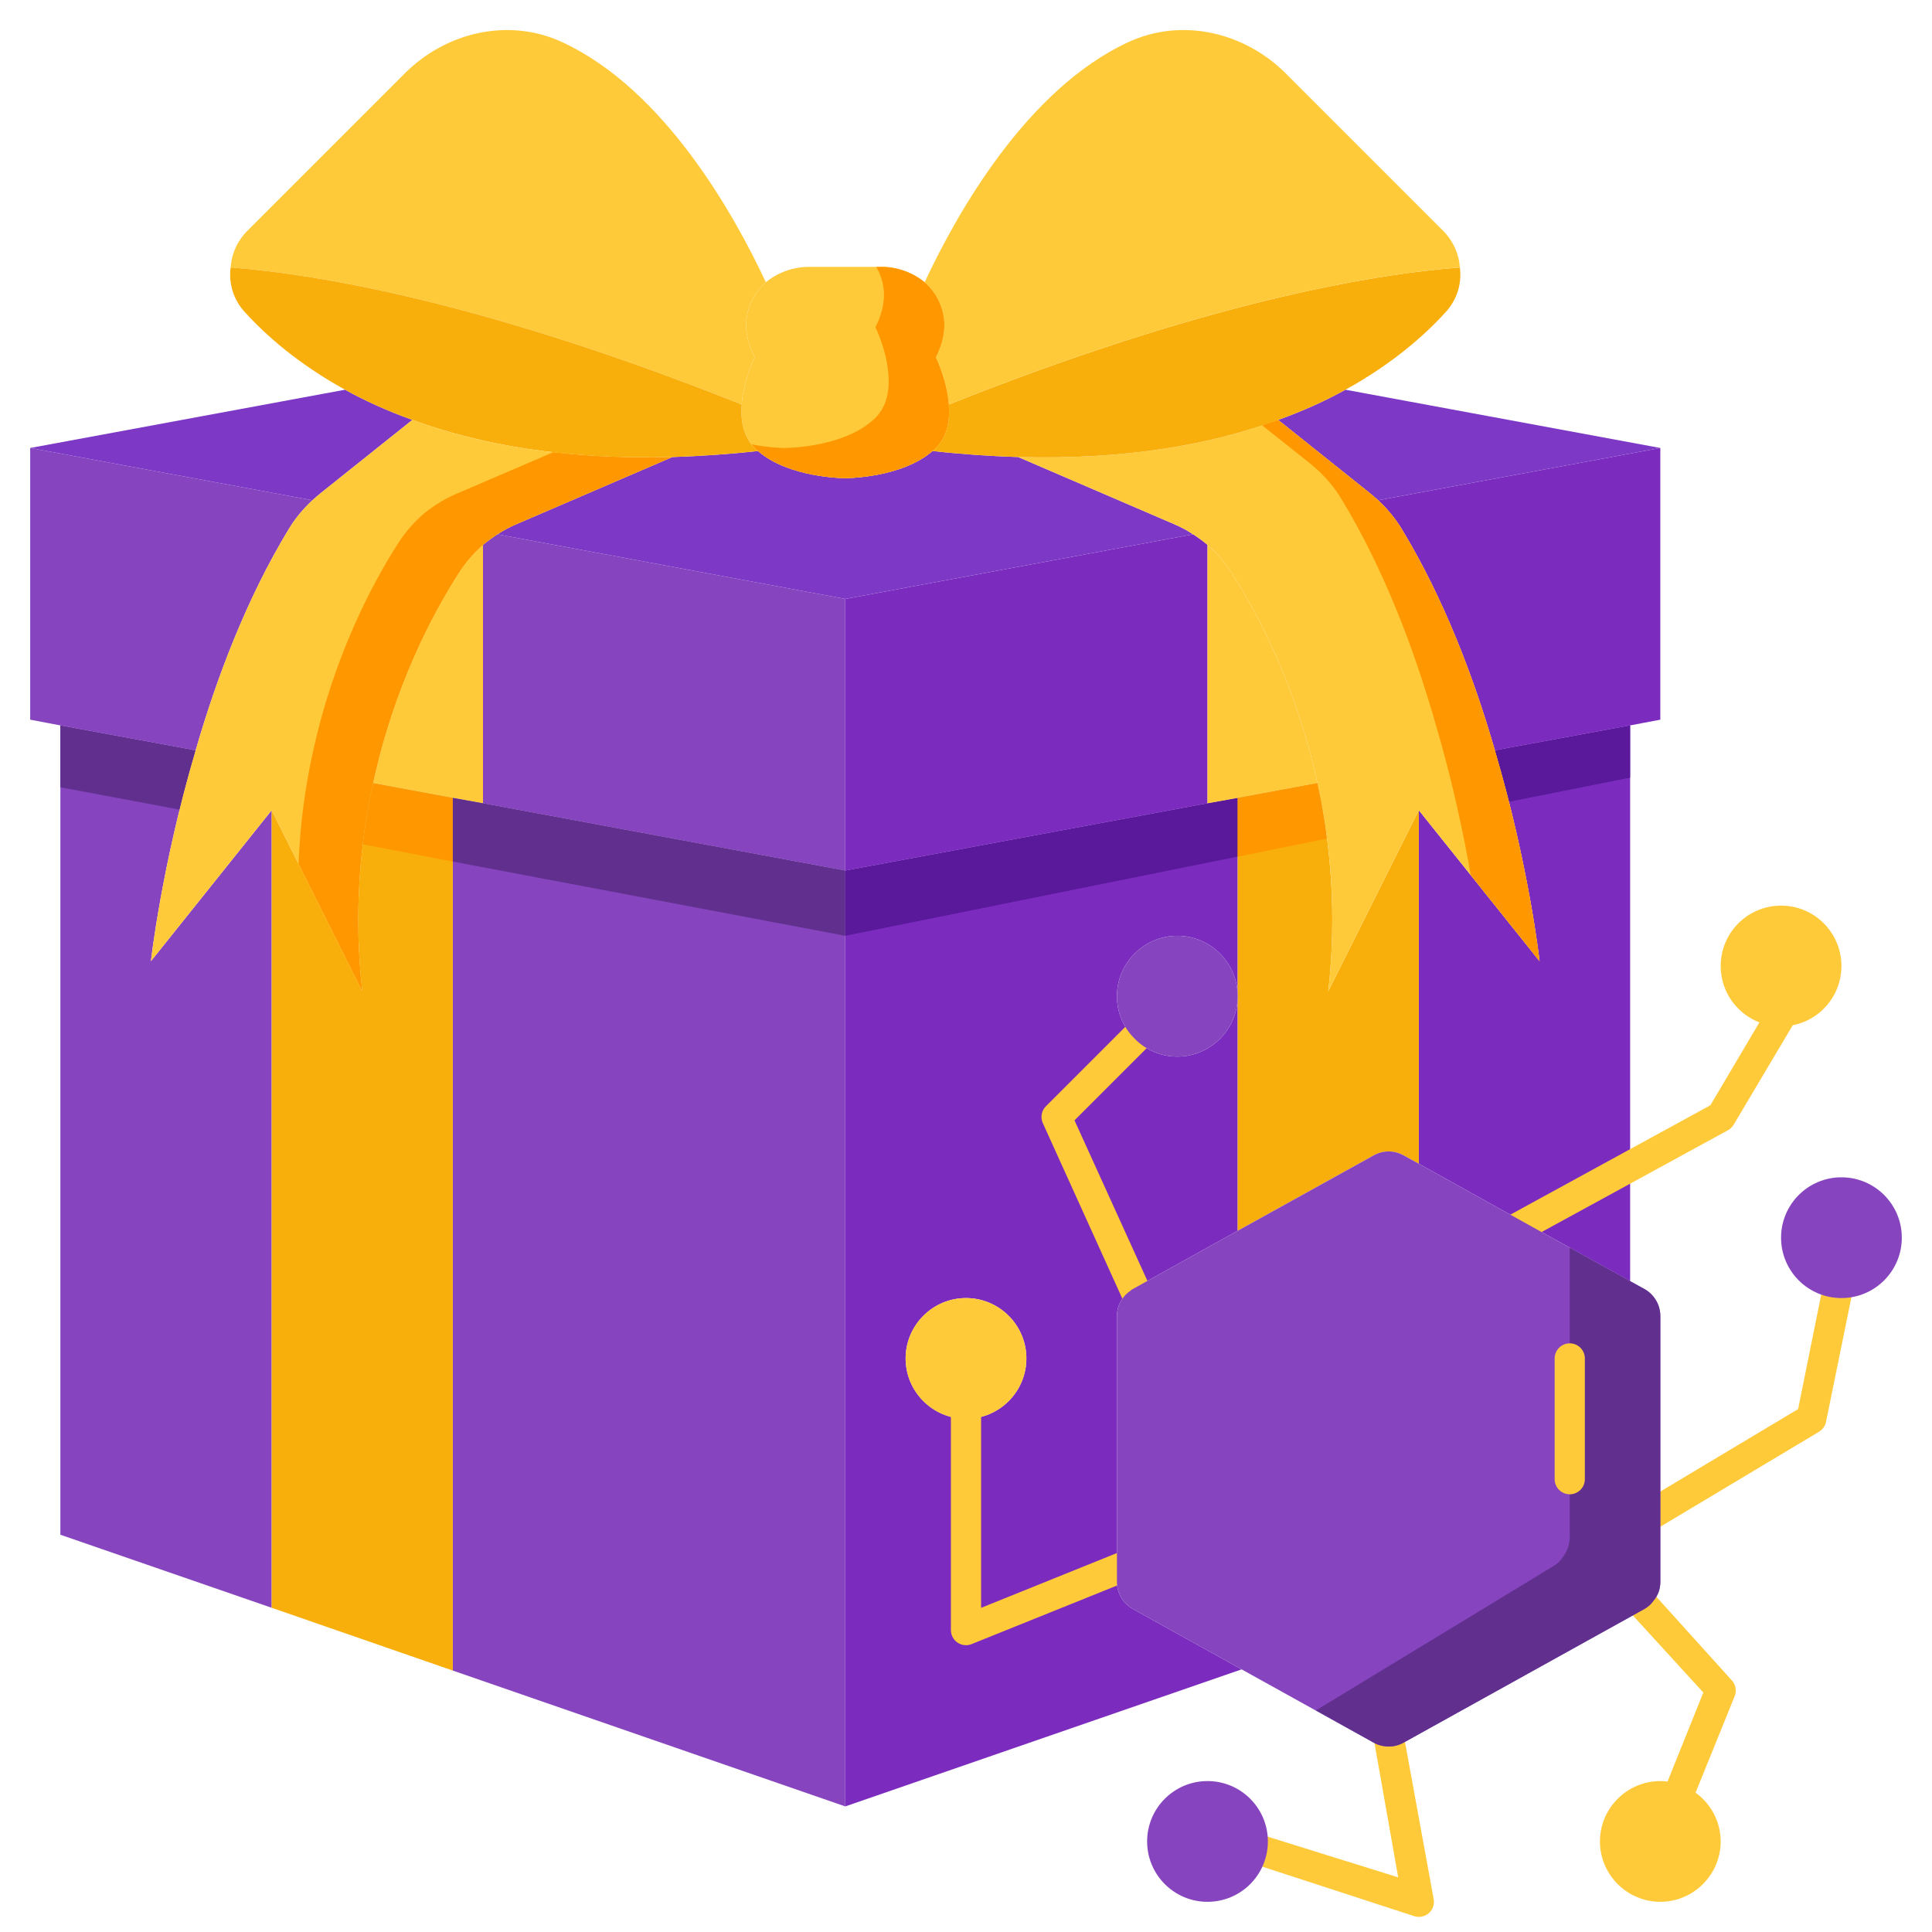
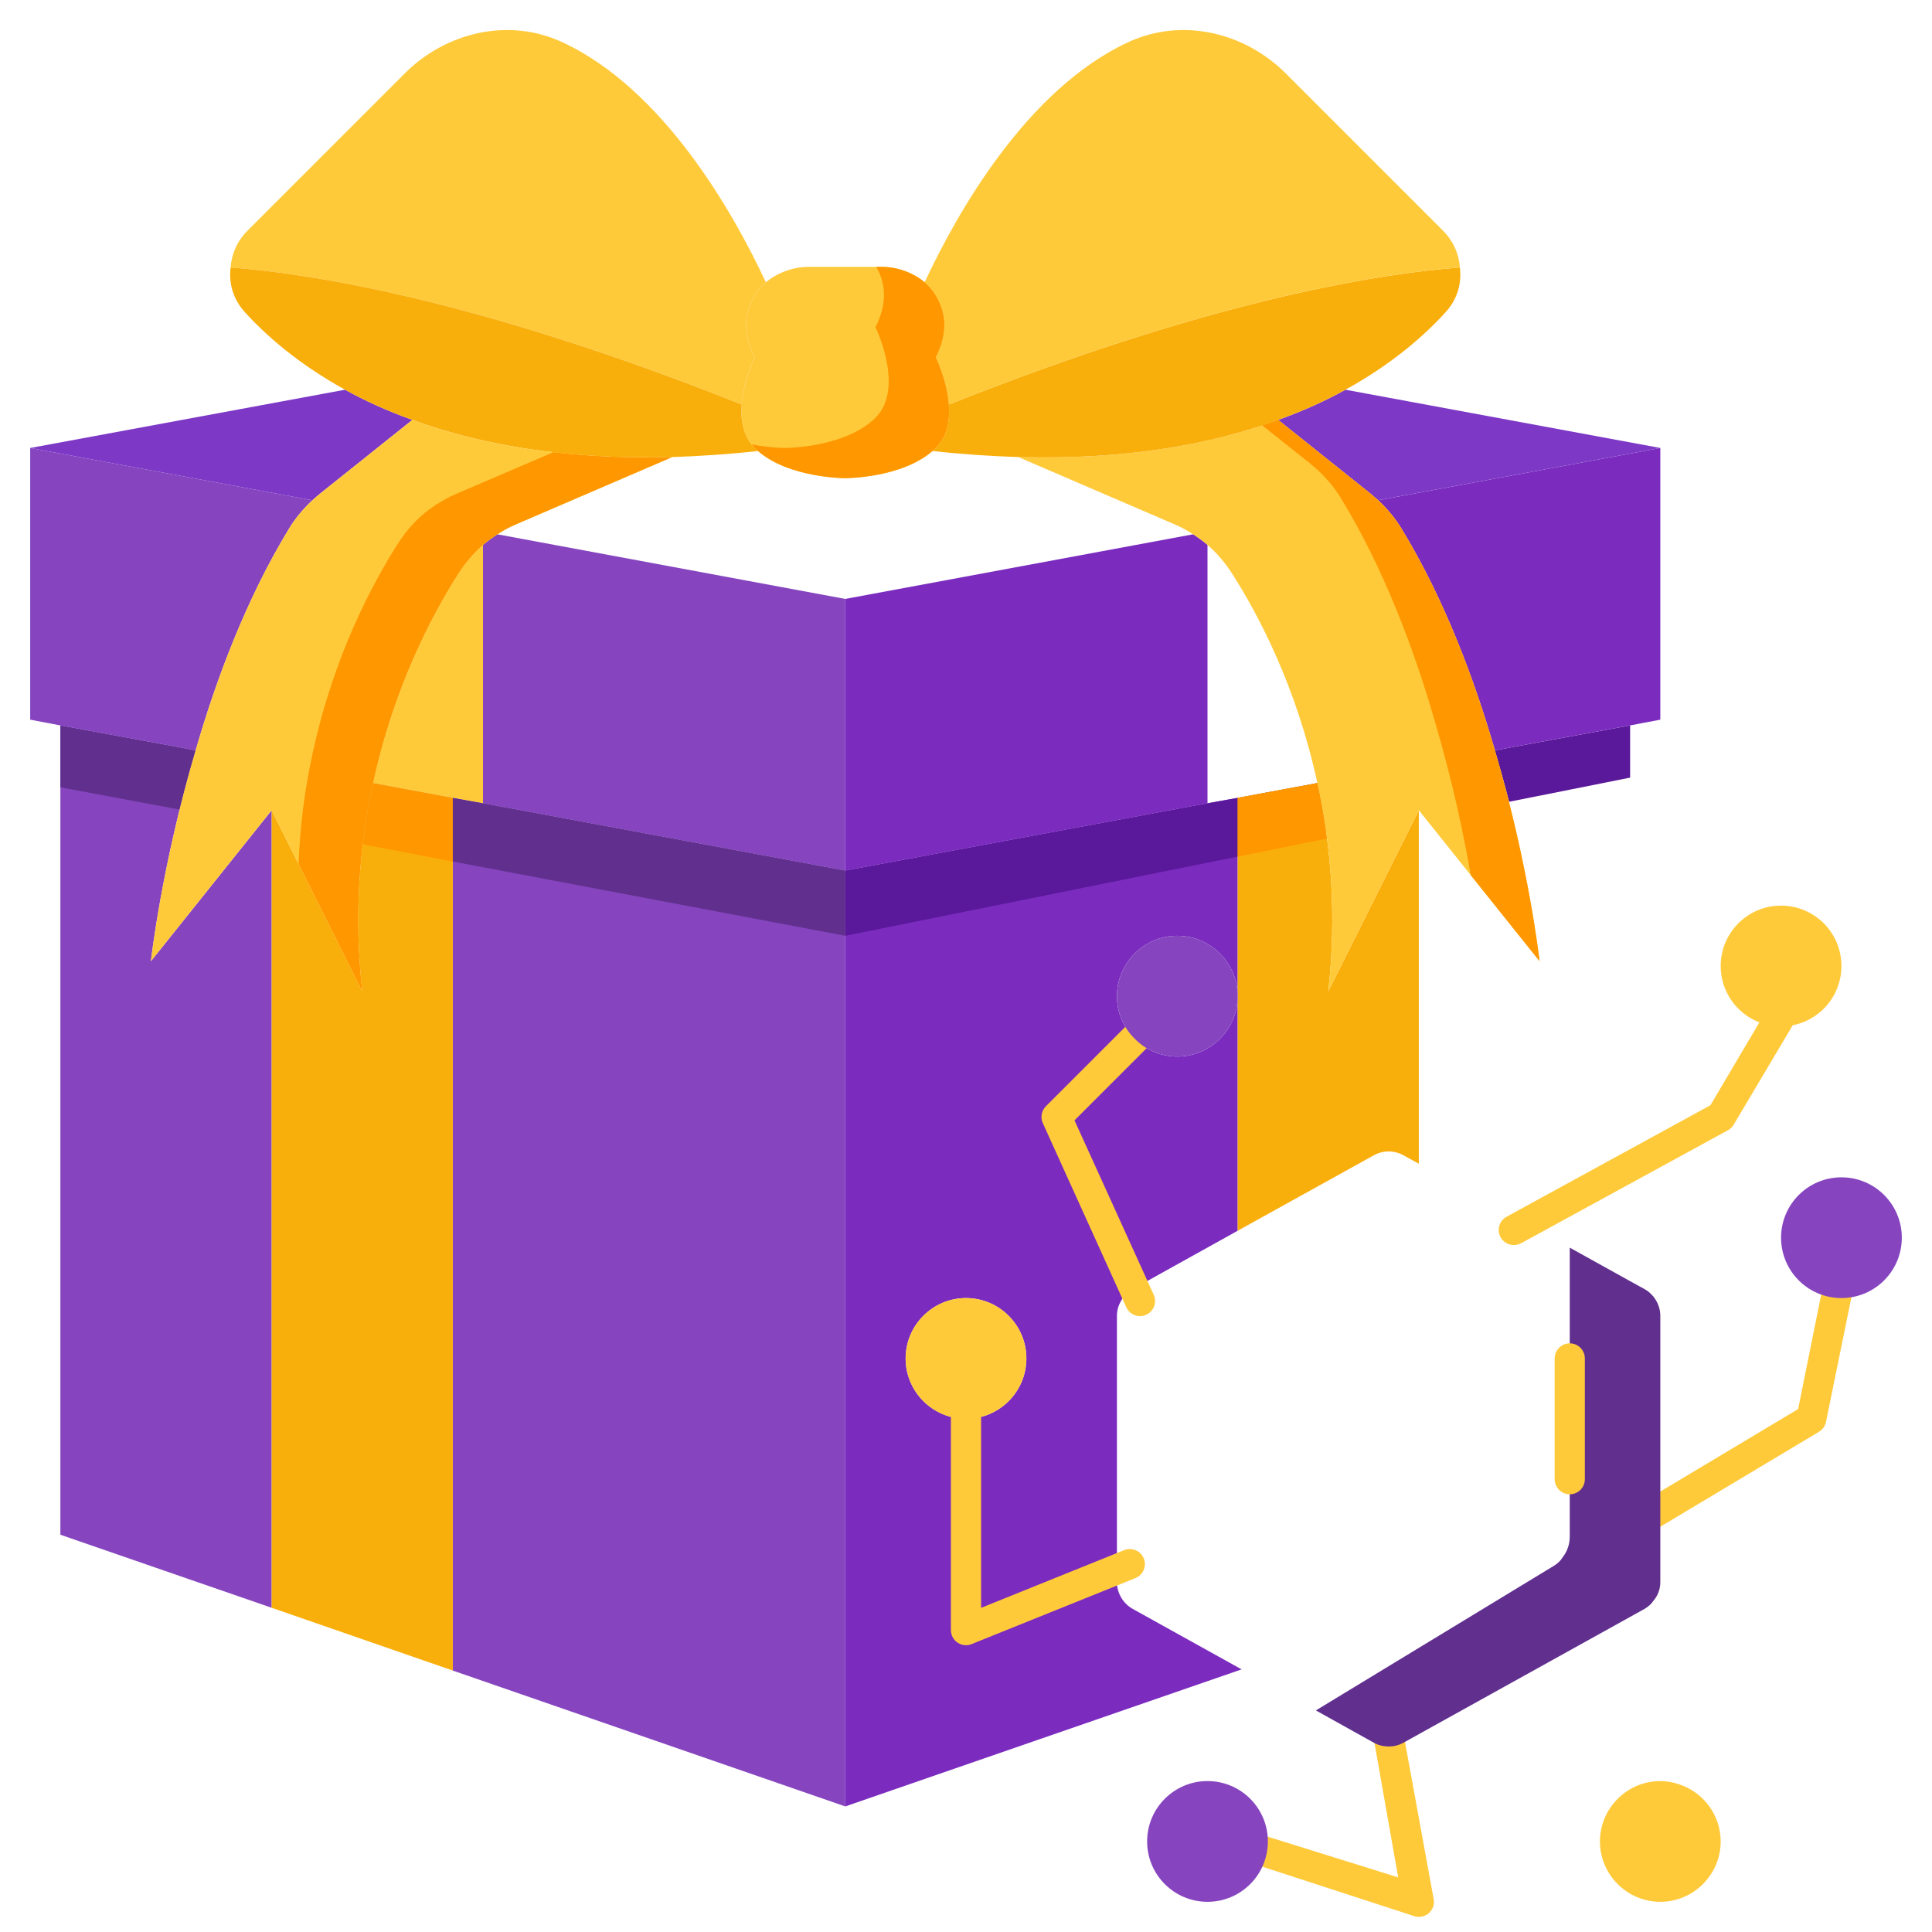
<svg xmlns="http://www.w3.org/2000/svg" id="Flat" height="512" viewBox="0 0 64 64" width="512">
  <path d="m16 26.61 12 2.23v31l-13-4.5v-28.91z" fill="#8645bf" />
  <path d="m2 50.84v-26.81l4.07.75.41.08c-1.13 3.82-1.48 6.98-1.48 6.98l4-5v26.42z" fill="#8645bf" />
  <g fill="#7b2cbf">
-     <path d="m49.93 24.78-.41.08c1.13 3.82 1.48 6.98 1.48 6.98l-4-5v11.71l3.27 1.82 3.73 2.07v-18.41z" />
    <path d="m37 52.41v-8.82c0-.34.18-.66.46-.84.01-.02.03-.03.05-.04l3.49-1.94v-7.77c0 1.1-.9 2-2 2-.55 0-1.05-.22-1.41-.59-.37-.36-.59-.86-.59-1.41 0-1.1.9-2 2-2s2 .9 2 2v-6.57l-1 .18-12 2.23v31l13.13-4.54-3.62-2.01c-.31-.18-.51-.52-.51-.88zm-5-5.41c-1.1 0-2-.9-2-2s.9-2 2-2 2 .9 2 2-.9 2-2 2z" />
  </g>
  <g>
    <path d="m50.147 41.244c-.183 0-.36-.101-.447-.276-.124-.246-.024-.547.223-.671l6.736-3.684 1.926-3.257c.152-.23.462.076.693.229.23.153.292.096.139.326l-2 3.368c-.048.072-.115.131-.192.17l-6.853 3.744c-.073.034-.15.051-.225.051z" fill="#ffca3a" />
  </g>
  <g>
    <path d="m32 54.5c-.099 0-.196-.029-.28-.086-.137-.093-.22-.248-.22-.414v-8c0-.276.224-.5.5-.5s.5.224.5.5v7.262l4.74-1.912c.254-.103.547.021.65.278.103.256-.022.547-.279.649l-5.426 2.186c-.059.025-.122.037-.185.037z" fill="#ffca3a" />
  </g>
  <g>
    <path d="m37.763 43.598c-.194 0-.378-.113-.459-.304l-2.763-6.098c-.081-.188-.039-.405.106-.55l3.017-3.017c.195-.195.512-.195.707 0s.195.512 0 .707l-2.777 2.777 2.629 5.788c.109.254-.009.548-.263.656-.065.028-.131.041-.197.041z" fill="#ffca3a" />
  </g>
  <g>
    <path d="m47 63.5c-.062 0-.125-.012-.186-.036l-5.518-1.797c-.256-.103-.381-.394-.279-.649.103-.257.395-.381.65-.278l4.65 1.45-.801-4.536c-.057-.271.116-.535.386-.593.27-.052.536.116.593.386l.995 5.451c.038.181-.026.367-.167.486-.093.076-.207.116-.323.116z" fill="#ffca3a" />
  </g>
  <g>
-     <path d="m55.598 59.961c-.067 0-.136-.014-.201-.042-.252-.111-.367-.407-.256-.659l1.284-3.193-2.594-2.837c-.166-.221-.121-.534.1-.699.221-.167.535-.12.7.1l2.769 3.069c.108.145.13.336.058.501l-1.402 3.461c-.083.188-.266.299-.458.299z" fill="#ffca3a" />
-   </g>
+     </g>
  <g>
    <path d="m54.622 50.719c-.17 0-.335-.087-.429-.243-.142-.236-.065-.544.171-.686l5.201-3.113.829-4.11c.066-.267.338-.431.606-.363s.431.339.364.606l-.879 4.311c-.032.129-.114.239-.228.308l-5.379 3.219c-.08.049-.169.071-.256.071z" fill="#ffca3a" />
  </g>
  <path d="m12.36 25.94 2.64.49v2.11l-2.98-.57c.08-.71.2-1.39.34-2.03z" fill="#5a189a" />
  <path d="m43.95 27.78-15.95 3.22v-2.16l12-2.23 1-.18 2.64-.49c.13.59.24 1.2.31 1.84z" fill="#5a189a" />
  <path d="m15 26.43v28.91l-6-2.08v-26.42l3 6c-.29-2.57-.08-4.89.36-6.9z" fill="#f9af0b" />
  <path d="m46.49 38.27c-.31-.17-.67-.17-.98 0l-4.51 2.5v-7.77-6.57l2.64-.49c.44 2.01.65 4.33.36 6.9l3-6v11.71z" fill="#f9af0b" />
  <path d="m43.95 27.78-2.95.6v-1.95l2.64-.49c.13.59.24 1.2.31 1.84z" fill="#ff9700" />
  <path d="m15 26.43v2.11l-2.98-.57c.08-.71.2-1.39.34-2.03z" fill="#ff9700" />
  <path d="m54 24.03v1.73l-4.01.8c-.14-.54-.3-1.11-.47-1.7l.41-.08z" fill="#5a189a" />
  <path d="m6.48 24.86c-.2.68-.38 1.34-.53 1.96l-3.95-.74v-2.05l4.07.75z" fill="#61308f" />
  <circle cx="59" cy="32" fill="#ffca3a" r="2" />
  <circle cx="61" cy="41" fill="#8645bf" r="2" />
  <path d="m55.63 59.11c.79.26 1.37 1.01 1.37 1.89 0 1.1-.9 2-2 2s-2-.9-2-2 .9-2 2-2c.22 0 .43.04.63.11z" fill="#ffca3a" />
  <circle cx="40" cy="61" fill="#8645bf" r="2" />
  <circle cx="32" cy="45" fill="#ffca3a" r="2" />
  <path d="m39 31c1.1 0 2 .9 2 2s-.9 2-2 2c-.55 0-1.05-.22-1.41-.59-.37-.36-.59-.86-.59-1.41 0-1.1.9-2 2-2z" fill="#8645bf" />
-   <path d="m46.49 57.73c-.18.1-.38.14-.58.12-.14-.01-.28-.05-.4-.12l-4.38-2.43-3.62-2.01c-.31-.18-.51-.52-.51-.88v-.41-8.41c0-.34.18-.66.46-.84.01-.02.03-.03.05-.04l3.49-1.94 4.51-2.5c.31-.17.67-.17.98 0l.51.28 3.27 1.82 3.73 2.07.49.27c.31.18.51.52.51.88v6.41 2.41c0 .23-.08.45-.23.62-.07.11-.17.19-.28.26z" fill="#8645bf" />
  <path d="m55 43.59v8.82c0 .23-.08.45-.23.62-.07.11-.17.19-.28.26l-8 4.44c-.18.1-.38.14-.58.12-.14-.01-.28-.05-.4-.12l-1.92-1.07 7.9-4.8c.11-.07.21-.16.28-.28.15-.19.23-.43.23-.68v-9.57l2 1.11.49.27c.31.18.51.52.51.88z" fill="#61308f" />
  <path d="m10.34 16.57h.01c-.3.28-.57.6-.78.95-1.4 2.3-2.4 4.95-3.09 7.34l-.41-.08-4.07-.75-1-.19v-9z" fill="#8645bf" />
  <path d="m28 19.84v9l-12-2.23v-8.56c.15-.13.31-.24.47-.35h.01z" fill="#8645bf" />
  <path d="m40 18.05v8.56l-12 2.23v-9l11.52-2.14h.01c.16.11.32.22.47.35z" fill="#7b2cbf" />
  <path d="m55 14.84v9l-1 .19-4.07.75-.41.08c-.69-2.39-1.69-5.04-3.09-7.34-.21-.35-.48-.67-.78-.95h.01z" fill="#7b2cbf" />
  <path d="m55 14.84-9.34 1.73h-.01c-.09-.08-.18-.16-.28-.24l-3.03-2.42c.84-.3 1.58-.64 2.23-1z" fill="#7d38c6" />
  <path d="m13.66 13.91-3.03 2.42c-.1.08-.19.16-.28.24h-.01l-9.34-1.73 10.43-1.93c.65.36 1.39.7 2.23 1z" fill="#7d38c6" />
-   <path d="m39.52 17.7-11.52 2.14-11.52-2.14c.19-.13.4-.24.61-.33l5.18-2.23h.01.01c.89-.03 1.83-.09 2.82-.2 1.03.9 2.89.9 2.89.9s1.86 0 2.89-.9c.99.11 1.93.17 2.82.2h.01.01l5.18 2.23c.21.09.42.2.61.33z" fill="#7d38c6" />
  <g fill="#ffca3a">
    <path d="m15 26.43-2.64-.49c.69-3.2 1.97-5.6 2.82-6.93.23-.36.5-.68.82-.96v8.56z" />
-     <path d="m40.82 19.01c.85 1.33 2.13 3.73 2.82 6.93l-2.64.49-1 .18v-8.56c.32.28.59.6.82.96z" />
    <path d="m47 26.84-3 6c.29-2.57.08-4.89-.36-6.9-.69-3.2-1.97-5.6-2.82-6.93-.23-.36-.5-.68-.82-.96-.15-.13-.31-.24-.47-.35h-.01c-.19-.13-.4-.24-.61-.33l-5.18-2.23c3.61.1 6.43-.43 8.61-1.23l3.03 2.42c.1.08.19.16.28.24.3.28.57.6.78.95 1.4 2.3 2.4 4.95 3.09 7.34 1.13 3.82 1.48 6.98 1.48 6.98z" />
  </g>
  <path d="m31 14.84c.39-.39.47-.93.43-1.44 8.46-3.37 13.97-4.31 16.93-4.54.07.53-.09 1.07-.48 1.49-.7.77-1.77 1.71-3.31 2.56-.65.36-1.39.7-2.23 1-2.18.8-5 1.33-8.61 1.23h-.01-.01c-.89-.03-1.83-.09-2.82-.2.04-.03.08-.07.11-.1z" fill="#f9af0b" />
  <path d="m47.8 7.64c.34.34.53.77.56 1.22-2.96.23-8.47 1.17-16.93 4.54-.06-.81-.43-1.56-.43-1.56.38-.75.33-1.35.12-1.82-.11-.26-.28-.48-.49-.67 1.05-2.25 3.37-6.4 6.76-7.96 1.76-.81 3.83-.33 5.2 1.04z" fill="#ffca3a" />
  <path d="m31.43 13.4c.04.51-.04 1.05-.43 1.44-.03.03-.07.07-.11.1-1.03.9-2.89.9-2.89.9s-1.86 0-2.89-.9c-.04-.03-.08-.07-.11-.1-.39-.39-.47-.93-.43-1.44.06-.81.43-1.56.43-1.56-.38-.75-.33-1.35-.12-1.82.11-.26.28-.48.49-.67.39-.32.9-.51 1.43-.51h2.4c.53 0 1.04.19 1.43.51.21.19.38.41.49.67.21.47.26 1.07-.12 1.82 0 0 .37.75.43 1.56z" fill="#ffca3a" />
  <path d="m31 14.84c-.03.03-.07.07-.11.1-1.03.9-2.89.9-2.89.9s-1.86 0-2.89-.9c-.04-.03-.08-.07-.11-.1-.04-.04-.07-.08-.1-.12.61.12 1.1.12 1.1.12s1.86 0 2.89-.9c.04-.03.08-.07.11-.1.39-.39.47-.93.43-1.44-.06-.81-.43-1.56-.43-1.56.38-.75.33-1.35.12-1.82-.03-.06-.06-.12-.09-.18h.17c.53 0 1.04.19 1.43.51.21.19.38.41.49.67.21.47.26 1.07-.12 1.82 0 0 .37.75.43 1.56.04.51-.04 1.05-.43 1.44z" fill="#ff9700" />
  <path d="m24.88 10.02c-.21.47-.26 1.07.12 1.82 0 0-.37.75-.43 1.56-8.46-3.37-13.97-4.31-16.93-4.54.03-.45.22-.88.56-1.22l5.21-5.21c1.37-1.37 3.44-1.85 5.2-1.04 3.39 1.56 5.71 5.71 6.76 7.96-.21.19-.38.41-.49.67z" fill="#ffca3a" />
  <path d="m8.12 10.35c-.39-.42-.55-.96-.48-1.49 2.96.23 8.47 1.17 16.93 4.54-.04.51.04 1.05.43 1.44.03.03.07.07.11.1-.99.11-1.93.17-2.82.2h-.01-.01c-3.61.1-6.43-.43-8.61-1.23-.84-.3-1.58-.64-2.23-1-1.54-.85-2.61-1.79-3.31-2.56z" fill="#f9af0b" />
  <path d="m9 26.84-4 5s.35-3.16 1.48-6.98c.69-2.39 1.69-5.04 3.09-7.34.21-.35.48-.67.78-.95.09-.08.18-.16.28-.24l3.03-2.42c2.18.8 5 1.33 8.61 1.23l-5.18 2.23c-.21.09-.42.2-.61.33h-.01c-.16.11-.32.22-.47.35-.32.28-.59.6-.82.96-.85 1.33-2.13 3.73-2.82 6.93-.44 2.01-.65 4.33-.36 6.9z" fill="#ffca3a" />
  <path d="m51 31.84-2.28-2.85c-.22-1.28-.6-3.11-1.2-5.13-.69-2.39-1.69-5.04-3.09-7.34-.21-.35-.48-.67-.78-.95-.09-.08-.18-.16-.28-.24l-1.56-1.24c.18-.06.36-.12.53-.18l3.03 2.42c.1.08.19.16.28.24.3.28.57.6.78.95 1.4 2.3 2.4 4.95 3.09 7.34 1.13 3.82 1.48 6.98 1.48 6.98z" fill="#ff9700" />
  <path d="m22.27 15.14-5.18 2.23c-.21.09-.42.2-.61.33h-.01c-.16.11-.32.22-.47.35-.32.28-.59.6-.82.96-.85 1.33-2.13 3.73-2.82 6.93-.44 2.01-.65 4.33-.36 6.9l-2.11-4.22c.05-1.32.22-2.55.47-3.68.69-3.2 1.97-5.6 2.82-6.93.23-.36.5-.68.82-.96.15-.13.31-.24.47-.35h.01c.19-.13.4-.24.61-.33l3.24-1.39c1.19.14 2.5.2 3.94.16z" fill="#ff9700" />
  <g>
    <path d="m52 49.5c-.276 0-.5-.224-.5-.5v-4c0-.276.224-.5.5-.5s.5.224.5.5v4c0 .276-.224.5-.5.5z" fill="#ffca3a" />
  </g>
-   <path d="m28 28.84v2.16l-13-2.46v-2.11l1 .18z" fill="#61308f" />
+   <path d="m28 28.84v2.16l-13-2.46v-2.11l1 .18" fill="#61308f" />
</svg>